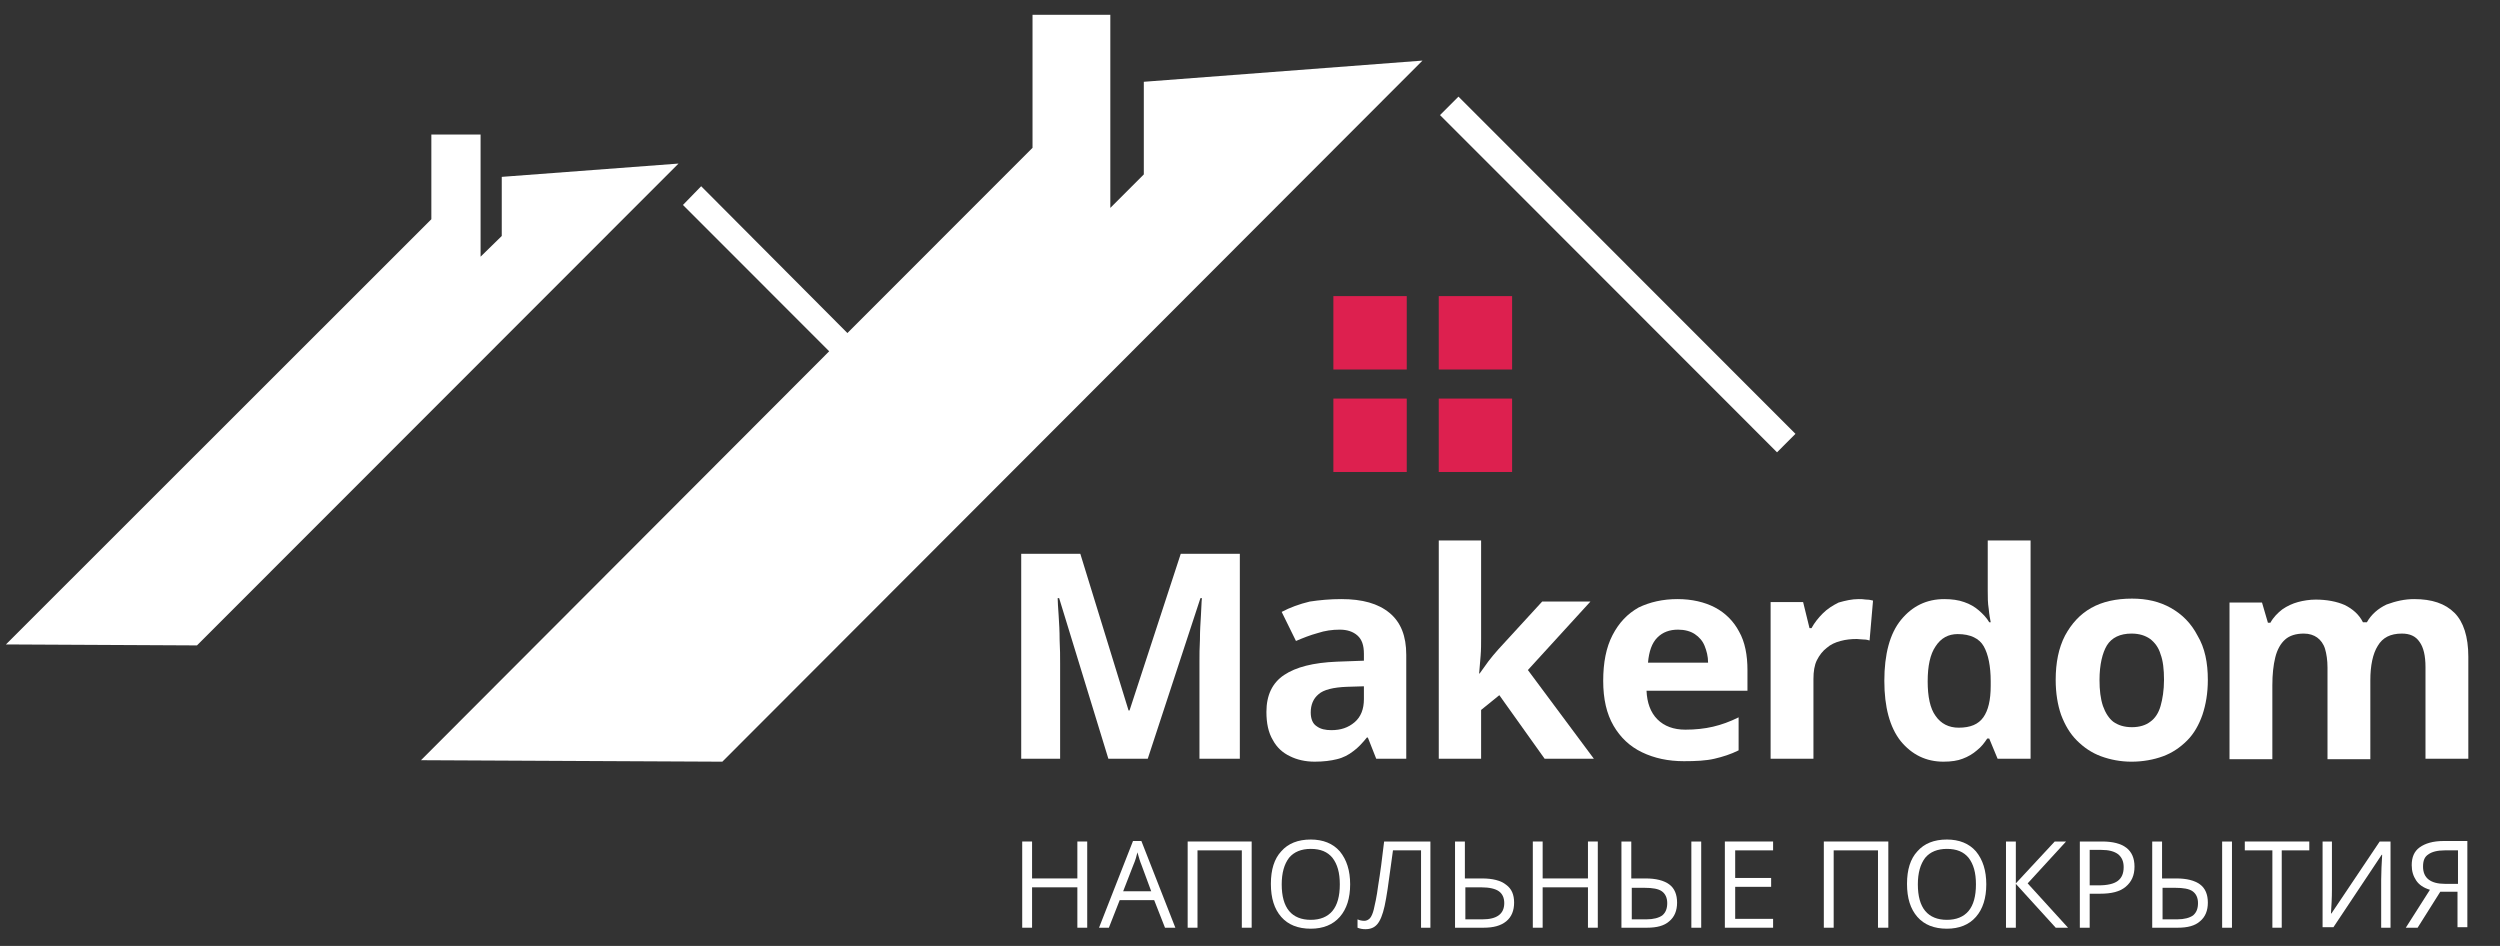
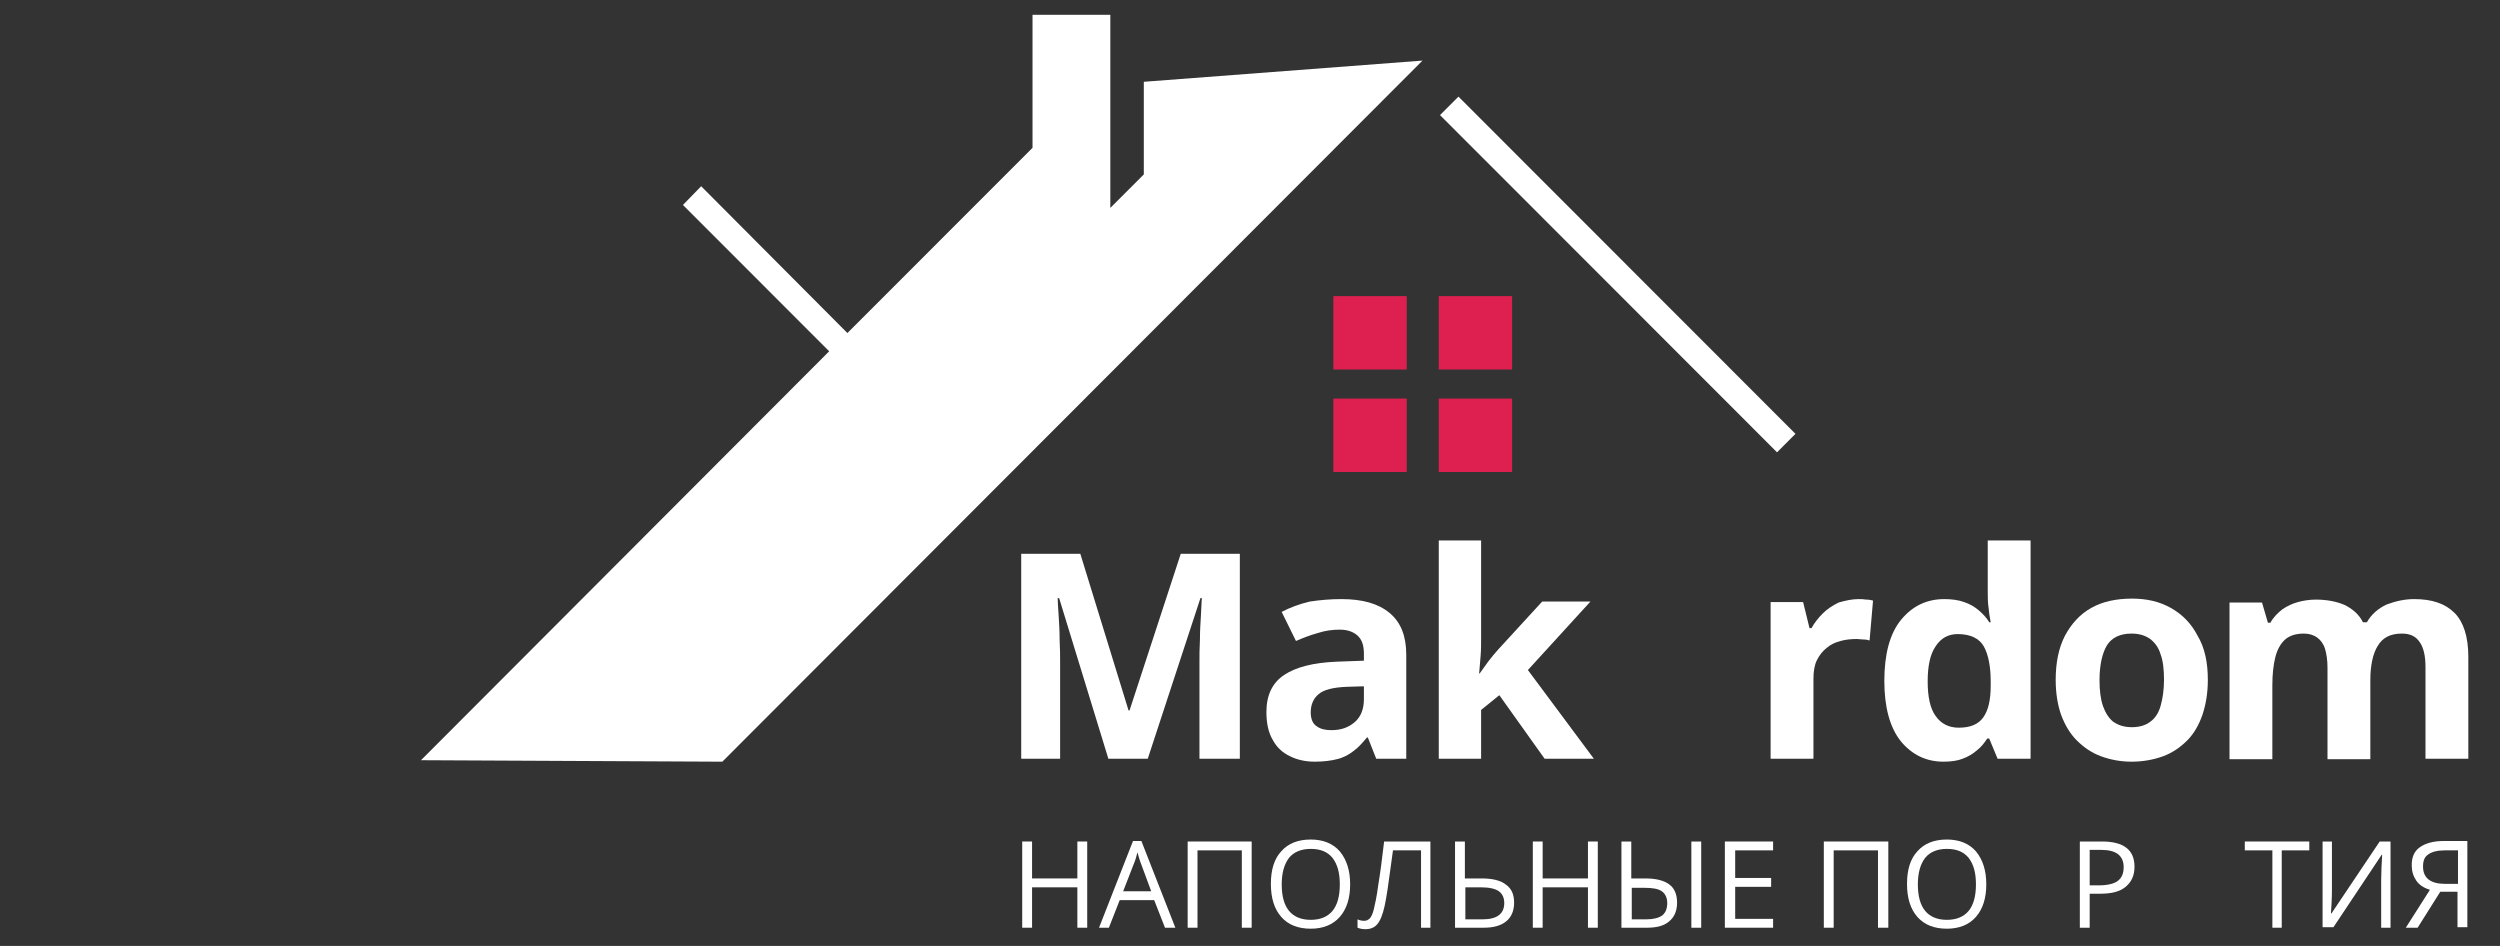
<svg xmlns="http://www.w3.org/2000/svg" width="185" height="70" viewBox="0 0 185 70" fill="none">
  <rect x="0" y="0" width="185" height="70" fill="#333333" stroke="none" />
  <g clip-path="url(#clip0_69_350)">
    <path d="M107.926 7.15L106.561 8.516L131.5 33.471L132.865 32.105L107.926 7.15Z" fill="white" />
    <path d="M50.538 15.167L51.886 13.781L62.708 24.646L76.407 10.938V1.094H82.164V6.234V15.385L84.642 12.906V6.052L105.264 4.484L53.453 56.365L31.154 56.255L61.359 25.995L50.538 15.167Z" fill="white" />
    <path d="M111.896 21.912H106.467V27.344H111.896V21.912Z" fill="#DD204F" />
    <path d="M104.099 21.912H98.67V27.344H104.099V21.912Z" fill="#DD204F" />
    <path d="M111.896 29.495H106.467V34.927H111.896V29.495Z" fill="#DD204F" />
    <path d="M104.099 29.495H98.67V34.927H104.099V29.495Z" fill="#DD204F" />
-     <path d="M31.92 16.224V9.953H35.563V13.234V18.995L37.13 17.463V13.088L50.211 12.104L14.576 47.76L0.439 47.688L31.92 16.224Z" fill="white" />
    <path d="M82.019 56.146L78.376 44.26H78.267C78.267 44.552 78.303 44.953 78.339 45.536C78.376 46.12 78.412 46.703 78.412 47.359C78.449 48.016 78.449 48.599 78.449 49.109V56.146H75.57V40.979H79.943L83.513 52.573H83.586L87.376 40.979H91.748V56.146H88.76V48.964C88.76 48.489 88.76 47.943 88.796 47.323C88.796 46.703 88.833 46.12 88.869 45.536C88.906 44.989 88.906 44.552 88.942 44.26H88.833L84.934 56.146H82.019Z" fill="white" />
    <path d="M99.253 44.333C100.82 44.333 101.986 44.661 102.824 45.354C103.662 46.047 104.063 47.068 104.063 48.453V56.146H101.84L101.221 54.578H101.148C100.82 54.979 100.492 55.344 100.128 55.599C99.8 55.854 99.399 56.073 98.925 56.182C98.488 56.292 97.941 56.364 97.285 56.364C96.593 56.364 95.974 56.219 95.464 55.964C94.917 55.708 94.48 55.307 94.189 54.76C93.861 54.214 93.715 53.521 93.715 52.682C93.715 51.443 94.152 50.531 95.026 49.948C95.901 49.364 97.176 49.036 98.925 48.964L100.929 48.891V48.38C100.929 47.76 100.783 47.323 100.455 47.031C100.128 46.739 99.69 46.594 99.144 46.594C98.597 46.594 98.051 46.667 97.504 46.849C96.958 46.995 96.411 47.214 95.901 47.432L94.844 45.281C95.464 44.953 96.156 44.698 96.921 44.516C97.65 44.406 98.415 44.333 99.253 44.333ZM100.929 50.786L99.69 50.823C98.67 50.859 97.941 51.042 97.577 51.37C97.176 51.698 96.994 52.172 96.994 52.719C96.994 53.193 97.14 53.557 97.431 53.739C97.723 53.958 98.087 54.031 98.524 54.031C99.217 54.031 99.763 53.849 100.237 53.448C100.71 53.047 100.929 52.464 100.929 51.734V50.786Z" fill="white" />
    <path d="M109.602 39.995V47.214C109.602 47.651 109.602 48.089 109.566 48.526C109.529 48.964 109.493 49.401 109.456 49.839H109.493C109.712 49.547 109.93 49.219 110.149 48.927C110.367 48.635 110.622 48.344 110.877 48.052L114.12 44.516H117.691L113.064 49.583L117.946 56.146H114.302L110.95 51.443L109.602 52.536V56.146H106.469V39.995H109.602Z" fill="white" />
-     <path d="M124.139 44.333C125.195 44.333 126.142 44.552 126.908 44.953C127.673 45.354 128.292 45.974 128.693 46.739C129.13 47.505 129.312 48.489 129.312 49.583V51.114H121.843C121.879 51.989 122.135 52.719 122.645 53.229C123.155 53.739 123.847 53.995 124.721 53.995C125.45 53.995 126.142 53.922 126.762 53.776C127.381 53.63 128.001 53.411 128.657 53.083V55.526C128.074 55.818 127.491 56 126.871 56.146C126.252 56.292 125.487 56.328 124.612 56.328C123.446 56.328 122.426 56.109 121.515 55.672C120.604 55.234 119.912 54.578 119.402 53.703C118.892 52.828 118.637 51.734 118.637 50.385C118.637 49.036 118.855 47.906 119.329 46.995C119.803 46.083 120.422 45.427 121.26 44.953C122.098 44.552 123.045 44.333 124.139 44.333ZM124.175 46.594C123.556 46.594 123.045 46.776 122.645 47.177C122.244 47.578 122.025 48.198 121.952 49.036H126.398C126.398 48.562 126.288 48.161 126.142 47.797C125.997 47.432 125.742 47.141 125.414 46.922C125.086 46.703 124.649 46.594 124.175 46.594Z" fill="white" />
    <path d="M137.547 44.333C137.693 44.333 137.875 44.333 138.094 44.37C138.313 44.37 138.458 44.406 138.604 44.443L138.349 47.396C138.24 47.359 138.094 47.323 137.912 47.323C137.73 47.323 137.547 47.286 137.402 47.286C137.001 47.286 136.6 47.323 136.199 47.432C135.798 47.542 135.471 47.687 135.179 47.943C134.888 48.161 134.633 48.489 134.45 48.854C134.268 49.219 134.195 49.693 134.195 50.239V56.146H131.025V44.552H133.43L133.904 46.484H134.05C134.268 46.083 134.56 45.719 134.888 45.391C135.215 45.062 135.616 44.807 136.054 44.589C136.564 44.443 137.037 44.333 137.547 44.333Z" fill="white" />
    <path d="M143.814 56.364C142.538 56.364 141.482 55.854 140.644 54.833C139.842 53.812 139.441 52.318 139.441 50.385C139.441 48.417 139.842 46.885 140.68 45.864C141.518 44.844 142.575 44.333 143.887 44.333C144.433 44.333 144.943 44.406 145.344 44.552C145.781 44.698 146.146 44.917 146.437 45.172C146.729 45.427 147.02 45.719 147.202 46.047H147.312C147.275 45.828 147.202 45.5 147.166 45.062C147.093 44.625 147.093 44.188 147.093 43.714V39.995H150.263V56.146H147.822L147.202 54.651H147.056C146.838 54.979 146.619 55.271 146.291 55.526C146 55.781 145.635 56 145.235 56.146C144.87 56.292 144.397 56.364 143.814 56.364ZM144.943 53.849C145.818 53.849 146.401 53.594 146.765 53.083C147.129 52.573 147.312 51.807 147.312 50.75V50.422C147.312 49.292 147.129 48.417 146.801 47.833C146.473 47.25 145.818 46.922 144.87 46.922C144.178 46.922 143.632 47.214 143.231 47.833C142.83 48.417 142.648 49.292 142.648 50.422C142.648 51.552 142.83 52.427 143.231 52.974C143.632 53.557 144.214 53.849 144.943 53.849Z" fill="white" />
    <path d="M163.38 50.312C163.38 51.297 163.234 52.135 162.979 52.901C162.724 53.63 162.36 54.286 161.849 54.797C161.339 55.307 160.756 55.708 160.064 55.964C159.372 56.219 158.57 56.365 157.732 56.365C156.931 56.365 156.165 56.219 155.473 55.964C154.781 55.708 154.198 55.307 153.688 54.797C153.178 54.286 152.813 53.667 152.522 52.901C152.267 52.172 152.121 51.297 152.121 50.312C152.121 49.036 152.34 47.943 152.813 47.031C153.287 46.156 153.906 45.464 154.744 44.99C155.582 44.516 156.603 44.297 157.769 44.297C158.862 44.297 159.809 44.516 160.647 44.99C161.485 45.464 162.141 46.12 162.615 47.031C163.161 47.943 163.38 49.036 163.38 50.312ZM155.364 50.312C155.364 51.078 155.437 51.698 155.619 52.245C155.801 52.755 156.056 53.156 156.384 53.411C156.748 53.667 157.186 53.812 157.769 53.812C158.315 53.812 158.789 53.667 159.117 53.411C159.481 53.156 159.736 52.755 159.882 52.245C160.028 51.734 160.137 51.078 160.137 50.312C160.137 49.547 160.064 48.891 159.882 48.417C159.736 47.906 159.445 47.542 159.117 47.286C158.752 47.031 158.315 46.885 157.732 46.885C156.894 46.885 156.275 47.177 155.91 47.76C155.582 48.307 155.364 49.182 155.364 50.312Z" fill="white" />
    <path d="M178.648 44.333C179.959 44.333 180.943 44.661 181.635 45.354C182.291 46.01 182.656 47.104 182.656 48.599V56.146H179.486V49.364C179.486 48.526 179.34 47.906 179.049 47.505C178.757 47.068 178.32 46.885 177.737 46.885C176.899 46.885 176.316 47.177 175.952 47.797C175.587 48.38 175.405 49.255 175.405 50.349V56.182H172.235V49.401C172.235 48.854 172.162 48.38 172.053 48.016C171.944 47.651 171.725 47.359 171.47 47.177C171.215 46.995 170.887 46.885 170.486 46.885C169.903 46.885 169.43 47.031 169.102 47.323C168.774 47.614 168.519 48.052 168.373 48.635C168.227 49.219 168.154 49.911 168.154 50.714V56.182H164.984V44.589H167.389L167.826 46.083H168.009C168.227 45.682 168.555 45.354 168.883 45.099C169.247 44.844 169.648 44.661 170.049 44.552C170.45 44.443 170.923 44.37 171.361 44.37C172.199 44.37 172.927 44.516 173.51 44.771C174.093 45.062 174.567 45.464 174.858 46.047H175.15C175.478 45.464 175.988 45.026 176.607 44.734C177.3 44.479 177.955 44.333 178.648 44.333Z" fill="white" />
    <path d="M80.454 68.651H79.725V65.662H76.373V68.651H75.644V62.271H76.373V65.005H79.725V62.271H80.454V68.651Z" fill="white" />
    <path d="M86.21 68.651L85.409 66.609H82.858L82.057 68.651H81.328L83.842 62.234H84.462L86.976 68.651H86.21ZM85.19 65.953L84.462 63.984C84.352 63.729 84.279 63.438 84.17 63.073C84.097 63.365 84.024 63.656 83.879 63.984L83.114 65.953H85.19Z" fill="white" />
    <path d="M92.623 68.651H91.895V62.927H88.615V68.651H87.887V62.271H92.623V68.651Z" fill="white" />
    <path d="M99.911 65.443C99.911 66.463 99.656 67.266 99.146 67.849C98.636 68.432 97.907 68.724 96.996 68.724C96.049 68.724 95.32 68.432 94.81 67.849C94.3 67.266 94.045 66.463 94.045 65.406C94.045 64.349 94.3 63.547 94.81 63C95.32 62.417 96.049 62.125 96.996 62.125C97.907 62.125 98.636 62.417 99.146 63C99.656 63.62 99.911 64.422 99.911 65.443ZM94.847 65.443C94.847 66.318 95.029 66.974 95.393 67.412C95.757 67.849 96.304 68.068 96.996 68.068C97.689 68.068 98.235 67.849 98.599 67.412C98.964 66.974 99.146 66.318 99.146 65.443C99.146 64.568 98.964 63.948 98.599 63.474C98.235 63.036 97.725 62.818 96.996 62.818C96.304 62.818 95.757 63.036 95.393 63.474C95.029 63.948 94.847 64.604 94.847 65.443Z" fill="white" />
    <path d="M105.886 68.651H105.157V62.927H103.08L102.935 63.984C102.752 65.37 102.607 66.391 102.461 67.047C102.315 67.703 102.133 68.141 101.914 68.396C101.696 68.651 101.404 68.76 101.04 68.76C100.821 68.76 100.639 68.724 100.457 68.651V68.031C100.603 68.104 100.785 68.141 100.967 68.141C101.113 68.141 101.259 68.068 101.368 67.958C101.477 67.849 101.587 67.594 101.659 67.302C101.732 66.974 101.878 66.391 101.987 65.516C102.133 64.641 102.279 63.547 102.425 62.271H105.85V68.651H105.886Z" fill="white" />
    <path d="M112.044 66.792C112.044 67.375 111.862 67.849 111.461 68.177C111.06 68.505 110.514 68.651 109.785 68.651H107.672V62.271H108.401V65.005H109.676C110.441 65.005 111.06 65.151 111.461 65.479C111.862 65.771 112.044 66.208 112.044 66.792ZM108.401 68.031H109.712C110.769 68.031 111.315 67.63 111.315 66.828C111.315 66.427 111.17 66.135 110.915 65.953C110.66 65.771 110.222 65.662 109.603 65.662H108.437V68.031H108.401Z" fill="white" />
    <path d="M118.237 68.651H117.509V65.662H114.156V68.651H113.428V62.271H114.156V65.005H117.509V62.271H118.237V68.651Z" fill="white" />
    <path d="M119.986 68.651V62.271H120.715V65.005H121.772C122.537 65.005 123.12 65.151 123.521 65.443C123.921 65.734 124.104 66.208 124.104 66.792C124.104 67.375 123.921 67.849 123.521 68.177C123.156 68.505 122.61 68.651 121.881 68.651H119.986ZM120.751 68.031H121.845C122.355 68.031 122.755 67.922 123.01 67.74C123.266 67.521 123.375 67.229 123.375 66.828C123.375 66.427 123.229 66.135 122.974 65.953C122.719 65.771 122.282 65.698 121.699 65.698H120.751V68.031ZM125.889 68.651H125.16V62.271H125.889V68.651Z" fill="white" />
    <path d="M131.209 68.651H127.639V62.271H131.209V62.927H128.404V64.969H131.064V65.625H128.404V67.995H131.209V68.651Z" fill="white" />
    <path d="M139.7 68.651H138.971V62.927H135.692V68.651H134.963V62.271H139.736V68.651H139.7Z" fill="white" />
    <path d="M146.985 65.443C146.985 66.463 146.73 67.266 146.22 67.849C145.71 68.432 144.981 68.724 144.07 68.724C143.123 68.724 142.394 68.432 141.884 67.849C141.374 67.266 141.119 66.463 141.119 65.406C141.119 64.349 141.374 63.547 141.884 63C142.394 62.417 143.123 62.125 144.07 62.125C144.981 62.125 145.71 62.417 146.22 63C146.73 63.62 146.985 64.422 146.985 65.443ZM141.921 65.443C141.921 66.318 142.103 66.974 142.467 67.412C142.832 67.849 143.378 68.068 144.07 68.068C144.763 68.068 145.309 67.849 145.674 67.412C146.038 66.974 146.22 66.318 146.22 65.443C146.22 64.568 146.038 63.948 145.674 63.474C145.309 63.036 144.799 62.818 144.07 62.818C143.378 62.818 142.832 63.036 142.467 63.474C142.103 63.948 141.921 64.604 141.921 65.443Z" fill="white" />
-     <path d="M153.034 68.651H152.123L149.172 65.406V68.651H148.443V62.271H149.172V65.37L152.05 62.271H152.889L150.047 65.37L153.034 68.651Z" fill="white" />
    <path d="M157.953 64.13C157.953 64.787 157.734 65.26 157.297 65.625C156.859 65.99 156.24 66.135 155.402 66.135H154.637V68.651H153.908V62.271H155.548C157.151 62.271 157.953 62.891 157.953 64.13ZM154.637 65.516H155.293C155.949 65.516 156.422 65.406 156.714 65.188C157.005 64.969 157.151 64.641 157.151 64.167C157.151 63.729 157.005 63.438 156.75 63.219C156.459 63 156.058 62.891 155.475 62.891H154.637V65.516Z" fill="white" />
-     <path d="M159.264 68.651V62.271H159.992V65.005H161.049C161.814 65.005 162.397 65.151 162.798 65.443C163.199 65.734 163.381 66.208 163.381 66.792C163.381 67.375 163.199 67.849 162.798 68.177C162.434 68.505 161.887 68.651 161.158 68.651H159.264ZM160.029 68.031H161.122C161.632 68.031 162.033 67.922 162.288 67.74C162.543 67.521 162.652 67.229 162.652 66.828C162.652 66.427 162.506 66.135 162.251 65.953C161.996 65.771 161.559 65.698 160.976 65.698H160.029V68.031ZM165.166 68.651H164.438V62.271H165.166V68.651Z" fill="white" />
    <path d="M168.884 68.651H168.156V62.927H166.115V62.271H170.888V62.927H168.848V68.651H168.884Z" fill="white" />
    <path d="M171.871 62.271H172.563V65.807C172.563 66.464 172.527 67.047 172.491 67.594H172.527L176.098 62.271H176.899V68.651H176.207V65.115C176.207 64.531 176.243 63.911 176.28 63.255H176.243L172.673 68.615H171.871V62.271Z" fill="white" />
    <path d="M180.58 65.99L178.904 68.651H178.029L179.815 65.844C179.341 65.698 179.013 65.479 178.794 65.151C178.576 64.823 178.467 64.458 178.467 64.021C178.467 63.438 178.649 63 179.05 62.708C179.45 62.417 180.033 62.234 180.835 62.234H182.584V68.615H181.855V65.99H180.58ZM181.891 62.927H180.908C180.361 62.927 179.96 63.036 179.705 63.219C179.414 63.401 179.305 63.693 179.305 64.13C179.305 64.969 179.851 65.406 180.944 65.406H181.891V62.927Z" fill="white" />
  </g>
  <defs>
    <clipPath id="clip0_69_350">
      <rect width="184" height="70" fill="white" transform="translate(0.443)" />
    </clipPath>
  </defs>
</svg>